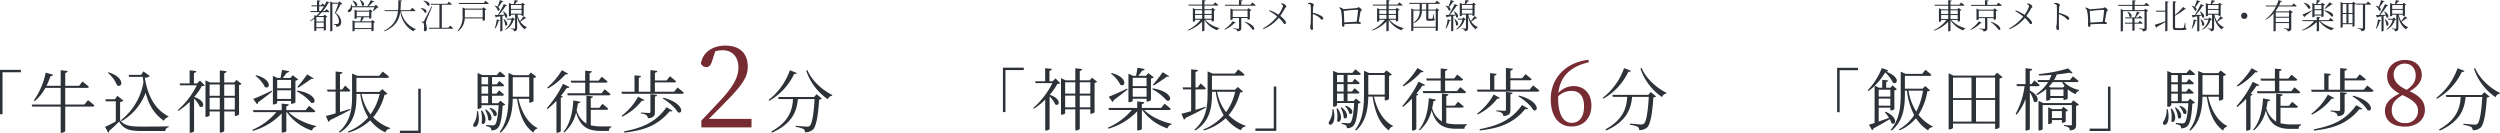
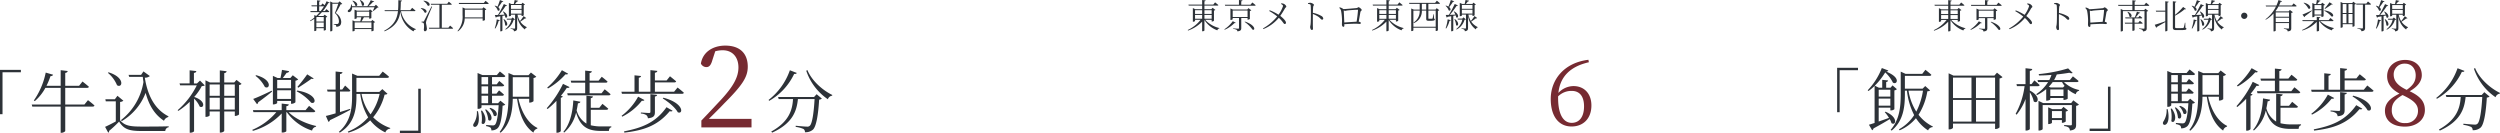
<svg xmlns="http://www.w3.org/2000/svg" width="879.232" height="46.792" viewBox="0 0 879.232 46.792">
  <g id="apeal01" transform="translate(-179.896 -987.992)">
    <g id="station-3" transform="translate(504.488 11)">
      <g id="text" transform="translate(-187.488 -1.924)">
        <path id="パス_34034" data-name="パス 34034" d="M-3.552-20.088A22.777,22.777,0,0,1-11.04-9.648l.216.312a21.389,21.389,0,0,0,8.784-9.48c.6.072.816-.072.912-.336Zm8.5,9.408H-7.7l.216.72h5.04C-2.664-6.408-3.624-2.112-10.1,1.464l.312.384C-2.4-1.488-1.128-5.976-.72-9.96H5.136c-.264,4.8-.84,8.688-1.68,9.384a1.222,1.222,0,0,1-.984.312c-.6,0-2.736-.192-3.96-.312l-.024.408a9.644,9.644,0,0,1,2.736.72A1.272,1.272,0,0,1,1.752,1.7,3.9,3.9,0,0,0,4.584.768c1.152-1.1,1.848-5.256,2.16-10.536a1.571,1.571,0,0,0,.96-.36L5.856-11.664ZM2.208-19.92A19.761,19.761,0,0,0,9.816-9.888,1.773,1.773,0,0,1,11.3-11.136l.072-.264c-3.456-1.68-7.248-5.04-8.76-8.76Z" transform="translate(730.752 1023)" fill="#2d3238" />
        <path id="パス_34033" data-name="パス 34033" d="M.08-.8a4.385,4.385,0,0,1-4.7-4.576c0-2.4,1.248-3.776,3.776-5.28,4.128,1.92,5.44,3.392,5.44,5.5A4.227,4.227,0,0,1,.08-.8ZM-3.952-17.92A3.767,3.767,0,0,1,.016-21.7c2.432,0,3.776,1.856,3.776,4.128,0,2.08-.9,3.52-3.168,5.088C-2.992-14.176-3.952-15.968-3.952-17.92ZM1.68-12c3.232-1.824,4.256-3.872,4.256-5.632,0-3.168-2.272-5.376-5.856-5.376-3.52,0-6.336,2.176-6.336,5.728,0,2.4,1.28,4.48,4.352,6.112C-5.264-9.5-7.024-7.776-7.024-5.12-7.024-1.536-4.208.448.016.448c4.032,0,7.008-2.368,7.008-5.824C7.024-8.384,5.392-10.24,1.68-12Z" transform="translate(708.688 1023)" fill="#762a31" />
        <path id="パス_34032" data-name="パス 34032" d="M-86.952-4.632h.888v-14.76h6.456v-.84h-7.344Zm18.72-7.9V-10.1h-4.1v-2.424Zm-4.1,5.616v-2.5h4.1v2.5Zm2.136,2.28a12.925,12.925,0,0,1,1.488,2.016c-1.272.456-2.52.888-3.624,1.272V-6.216h4.1v.96h.288a1.725,1.725,0,0,0,1.128-.432v-6.6a1.808,1.808,0,0,0,.888-.432l-1.536-1.344-.72.84H-69.7V-15.24c.456-.072.624-.264.672-.552l-2.064-.216v2.784H-72.24l-1.464-.72a25.022,25.022,0,0,0,3.672-4.68,12.261,12.261,0,0,1,2.688,3.576c1.32.984,3.144-1.656-2.328-3.84.456-.048.648-.168.72-.408l-2.28-.864A23.56,23.56,0,0,1-76.2-12.336l.264.264a16.516,16.516,0,0,0,2.16-1.8V-.84c-.84.264-1.536.5-1.992.624l1.128,1.944a.928.928,0,0,0,.48-.648c2.376-1.272,4.3-2.4,5.712-3.264a5.67,5.67,0,0,1,.6,1.392c1.488,1.08,2.64-1.992-2.088-4.008Zm13.44-7.56a24.092,24.092,0,0,1-2.352,7.368,19.379,19.379,0,0,1-2.736-7.368Zm.792-1.632-.936.936H-63.12V-17.4h8.688c.336,0,.552-.12.624-.384-.792-.744-2.088-1.752-2.088-1.752l-1.128,1.44h-5.832l-1.728-.792v7.872c0,4.608-.456,9.072-3.552,12.6l.36.264c4.2-3.432,4.656-8.544,4.656-12.888v-1.152h.72A24.671,24.671,0,0,0-59.856-3.6a15.148,15.148,0,0,1-5.352,4.992l.24.36A15.308,15.308,0,0,0-59.232-2.52a14.3,14.3,0,0,0,4.272,4.3A1.825,1.825,0,0,1-53.352.624l.072-.216A14.269,14.269,0,0,1-58.32-3.72a22.289,22.289,0,0,0,3.1-8.256c.528-.048.768-.1.96-.312Zm17.856,12.5V-8.928h6.72V-1.32ZM-46.2-8.928h6.5V-1.32h-6.5Zm6.5-7.872v7.2h-6.5v-7.2Zm8.3,0v7.2h-6.72v-7.2Zm.672-1.728-.912,1.032h-14.4l-1.7-.816V1.416h.264c.72,0,1.272-.408,1.272-.6V-.624h14.808v1.9h.24A1.879,1.879,0,0,0-29.832.7V-16.488a2.063,2.063,0,0,0,1.056-.48Zm11.544,4.752h2.856c.336,0,.528-.12.6-.384-.7-.7-1.848-1.656-1.848-1.656l-1.008,1.32h-.6v-4.656c.6-.1.792-.312.864-.672l-2.376-.264V-14.5H-23.88l.168.72h2.688a27.57,27.57,0,0,1-3.144,9.72l.336.312a19.281,19.281,0,0,0,3.144-5.52V1.824h.312c.552,0,1.2-.336,1.2-.576V-11.616a8.994,8.994,0,0,1,1.368,3.192c1.392,1.152,2.784-1.656-1.368-3.816ZM-11.4-2.568V-5.016h3.5v2.448Zm4.848-2.3a1.523,1.523,0,0,0,.816-.36L-7.344-6.5l-.744.792H-11.3L-12.72-6.36v5.9h.192c.552,0,1.128-.312,1.128-.432v-.96h3.5v.96H-7.7c.48,0,1.152-.36,1.152-.528Zm1.92-2.976H-14.52l-1.608-.768V1.824h.216c.624,0,1.248-.36,1.248-.528V-7.128H-4.392v6.72c0,.288-.1.408-.48.408C-5.3,0-7.1-.12-7.1-.12V.264A3.239,3.239,0,0,1-5.5.792a1.462,1.462,0,0,1,.408,1.032C-3.144,1.608-2.9.888-2.9-.264v-6.6A1.8,1.8,0,0,0-1.9-7.3L-3.888-8.808Zm-7.344-2.472v-2.3h4.632v2.3Zm4.128-4.9a8.688,8.688,0,0,0,.888,1.344l-.552.552h-4.344l-.648-.288a12.426,12.426,0,0,0,1.368-1.608Zm5.184,0c.336,0,.576-.12.624-.384-.768-.7-1.992-1.632-1.992-1.632l-1.056,1.3h-5.568A13.583,13.583,0,0,0-9.7-17.9c1.656-.168,3.192-.384,4.416-.6.528.216.96.24,1.176.048L-5.712-20.04a51.6,51.6,0,0,1-10.344,2.016l.1.48c1.44,0,2.928-.072,4.392-.192a13.082,13.082,0,0,1-.768,1.8h-4.152l.192.72h3.528A13.835,13.835,0,0,1-16.9-10.992l.216.36a15.86,15.86,0,0,0,3.264-2.112v4.056h.216c.576,0,1.224-.312,1.224-.432v-.5h4.632v.672h.24c.48,0,1.248-.312,1.248-.48v-3.1l.168-.048a9.823,9.823,0,0,0,2.664,1.632,1.542,1.542,0,0,1,1.176-1.224v-.264a10.977,10.977,0,0,1-5.328-2.784ZM9.192-13.608H8.3V1.152H1.848v.84H9.192ZM28.92-5.688a7.1,7.1,0,0,1-1.08,4.272C26.664.408,30.744,1.128,29.3-5.688Zm1.44-.144a11.286,11.286,0,0,1,.216,4.344c.984,1.2,2.448-1.368.144-4.44Zm1.464-.36a8.782,8.782,0,0,1,1.1,3.552c1.056,1.056,2.28-1.344-.792-3.7Zm1.536-.48a5.238,5.238,0,0,1,1.488,2.52c1.128.888,2.16-1.536-1.2-2.712Zm-2.808-4.464H32.88V-8.5H30.552Zm2.328-6.552v2.544H30.552v-2.544Zm0,5.832H30.552v-2.592H32.88ZM37.2-9.384l-.84.888H34.248v-2.64h3.6a.545.545,0,0,0,.6-.384c-.648-.648-1.728-1.488-1.728-1.488l-.912,1.152h-1.56v-2.592H37.92c.312,0,.552-.12.6-.384-.624-.624-1.728-1.488-1.728-1.488L35.9-15.144H34.248v-2.544H38.3c.336,0,.552-.12.624-.384-.744-.7-1.92-1.584-1.92-1.584l-1.056,1.248H30.864l-1.7-.72v12.6h.216a1.3,1.3,0,0,0,1.176-.5V-7.8h6.024c-.24,4.128-.72,6.36-1.32,6.888a1.116,1.116,0,0,1-.792.216c-.432,0-1.56-.1-2.28-.144v.408a3.928,3.928,0,0,1,1.512.5,1.318,1.318,0,0,1,.312.984,3.1,3.1,0,0,0,2.136-.7c.96-.816,1.584-3.264,1.824-7.992a1.49,1.49,0,0,0,.936-.36Zm4.344-1.776v-6.5h5.784v6.888H41.544Zm5.784,1.1v1.344h.216a2.126,2.126,0,0,0,1.3-.5v-8.16a1.569,1.569,0,0,0,.984-.456l-1.9-1.464-.84.936H41.832l-1.8-.768v7.992c0,4.584-.336,9.168-3.12,12.768l.36.24c3.576-3.216,4.176-7.848,4.272-11.928h1.512c.816,5.448,2.424,9.528,5.76,11.9A1.809,1.809,0,0,1,50.16.456l.048-.264c-3.456-1.68-5.664-5.784-6.672-10.248ZM62.112-15.72h4.9V-12H60.7l.192.72H75.312c.336,0,.552-.12.624-.384-.792-.744-2.064-1.728-2.064-1.728L72.768-12h-4.2v-3.72h5.688c.336,0,.552-.12.624-.384-.792-.744-2.04-1.7-2.04-1.7l-1.1,1.368H68.568V-19.1c.528-.1.744-.312.792-.624l-2.352-.24v3.528H61.92Zm-3.288-4.392a25.373,25.373,0,0,1-5.16,6.12l.264.312A24.3,24.3,0,0,0,60.1-18.672c.528.12.768.024.912-.216Zm.384,4.8A36.976,36.976,0,0,1,53.5-6.744l.288.288a29.181,29.181,0,0,0,3.12-2.88V1.872h.288A1.667,1.667,0,0,0,58.44,1.32V-10.44a.9.9,0,0,0,.72-.432l-.672-.264a27.42,27.42,0,0,0,2.064-2.784c.576.1.816,0,.96-.264Zm9.768,9.12h5.5c.336,0,.576-.12.648-.384-.792-.7-2.04-1.7-2.04-1.7l-1.1,1.392h-3v-3.384c.528-.072.72-.312.768-.624l-2.3-.24v9.792A7.774,7.774,0,0,1,64.008-6c.192-.84.336-1.68.456-2.472.528-.024.792-.216.864-.552l-2.5-.456c-.168,3.768-1.08,8.28-3.48,11.04l.264.264a13.235,13.235,0,0,0,4.2-7.056c1.536,5.136,4.2,6.48,8.832,6.48H75.36c.024-.648.288-1.176.84-1.272V-.36c-.936.024-2.592.024-3.384.024a15.321,15.321,0,0,1-3.84-.408ZM85.632-10.8a20.973,20.973,0,0,1-5.808,6.72l.216.312a20.268,20.268,0,0,0,6.912-5.616c.552.1.768-.024.888-.24Zm.96,5.928a3.841,3.841,0,0,1,1.944.576,1.565,1.565,0,0,1,.528,1.1c2.184-.216,2.472-.984,2.472-2.232v-5.424c.5-.1.72-.24.792-.576l-2.376-.264V-5.52c0,.336-.12.456-.5.456-.48,0-2.856-.168-2.856-.168Zm-5.808,6.72C87.456,1.056,92.4-.48,96.744-5.688c.6.12.864.072,1.008-.168L95.616-7.1c-3.888,5.52-8.736,7.272-14.928,8.5ZM94.3-10.176c1.872,1.128,4.392,3.168,5.28,4.848,1.944.912,2.376-3.168-5.064-5.112Zm3.984-2.352H91.536v-3.288h6.816c.336,0,.6-.12.648-.384-.84-.72-2.16-1.776-2.16-1.776l-1.176,1.464H91.536v-2.712c.576-.072.816-.312.864-.648l-2.448-.264v7.608h-4.08v-4.92c.528-.1.744-.312.792-.624l-2.3-.24v5.784H79.752l.192.72h21.12c.36,0,.576-.12.648-.384-.84-.768-2.208-1.824-2.208-1.824Z" transform="translate(595.952 1023)" fill="#2d3238" />
      </g>
      <path id="パス_34121" data-name="パス 34121" d="M-80.688-4.824h2.5v1.356h-2.5Zm2.5-1.668v1.32h-2.5v-1.32Zm3.348,0v1.32h-2.544v-1.32Zm-2.544,3.024V-4.824h2.544v1.356Zm2.544.36V-2.5h.12a1.082,1.082,0,0,0,.684-.264V-6.348a.9.9,0,0,0,.5-.228l-.972-.756-.456.492h-2.424V-8.1h4.572c.168,0,.3-.06.336-.192-.456-.384-1.164-.948-1.164-.948l-.636.792h-3.108v-1.14c.288-.048.384-.168.42-.336l-1.224-.144v1.62h-4.824l.1.348h4.728v1.26h-2.424l-.852-.4v4.812h.12c.312,0,.66-.18.66-.252v-.432h1.956A12.149,12.149,0,0,1-83.256.48l.108.2a12.33,12.33,0,0,0,4.956-3.156V.936h.156c.312,0,.648-.192.648-.3V-3.048A8.952,8.952,0,0,0-72.852.6a.916.916,0,0,1,.708-.672L-72.12-.2a9.984,9.984,0,0,1-5.016-2.9Zm7.428.48A11.277,11.277,0,0,1-70.38.228l.132.168a10.908,10.908,0,0,0,3.42-2.352c.264.06.36.024.456-.1Zm-.036-1.464v-2.28h5.232v2.28Zm5.232.348v.588h.12c.276,0,.672-.18.684-.264V-6.2a1.083,1.083,0,0,0,.528-.24L-61.9-7.212l-.432.5H-67.38l-.864-.384v4.044h.12c.324,0,.672-.192.672-.264v-.432h2.22V-.216c0,.168-.06.24-.312.24-.288,0-1.728-.108-1.728-.108V.108a2.9,2.9,0,0,1,1.188.3A.7.7,0,0,1-65.8.96c1.188-.108,1.368-.528,1.368-1.152V-3.744Zm-1.032,1.38a11.6,11.6,0,0,1,2.76,2.7c.984.48,1.272-1.476-2.64-2.82ZM-61.188-8.4H-64.44V-9.612c.288-.036.408-.156.432-.324l-1.236-.132V-8.4H-70.2l.108.348H-59.7c.168,0,.3-.06.336-.192-.456-.4-1.176-.948-1.176-.948Zm10.74-.276c.432.252.7.42.7.744A10.441,10.441,0,0,1-51.336-4.9a16.826,16.826,0,0,0-3.1-1.572l-.168.276a20.759,20.759,0,0,1,2.808,1.908,17.162,17.162,0,0,1-4.992,4.2l.156.24a13.684,13.684,0,0,0,5.4-3.96c1.56,1.392,1.632,2.184,2.112,2.184.276,0,.408-.216.408-.492-.012-.624-1.128-1.692-2.016-2.364.744-1.008,1.416-2.22,1.656-2.616.2-.372.48-.408.48-.636,0-.312-.42-.756-.84-.972a2.371,2.371,0,0,0-.936-.192Zm9.492-.024c.636.072.9.144.936.528.072.6.072,1.908.072,2.868,0,.912,0,2.88-.1,3.768-.048.456-.156.672-.156.936,0,.408.2,1.068.6,1.068.264,0,.384-.144.384-.456,0-.2-.024-.564-.036-1.092-.012-1.272,0-3.24.012-4.068a9.409,9.409,0,0,1,2,1.032c.72.552.852.96,1.248.96a.384.384,0,0,0,.384-.408,1.188,1.188,0,0,0-.672-.9,10.313,10.313,0,0,0-2.964-1.1c.012-.66.036-1.536.1-2.112.048-.4.264-.444.264-.684,0-.276-.816-.732-1.32-.732a3.661,3.661,0,0,0-.768.144ZM-28.2-2.16c-.048-1.332-.156-3.516-.192-4.248a1.238,1.238,0,0,0,.48.156c.216,0,.552-.12.948-.156.66-.072,2.676-.228,3.444-.228.108,0,.144.036.144.132a39.148,39.148,0,0,1-.5,4.068C-25-2.388-26.916-2.244-28.2-2.16Zm-.312-4.7a2.9,2.9,0,0,0-1.3-.624l-.168.2a1.868,1.868,0,0,1,.648,1.008,19.959,19.959,0,0,1,.336,3.324c0,.516-.036,1.26-.036,1.5,0,.492.264.816.492.816.252,0,.36-.144.36-.444,0-.18,0-.324-.012-.48,1.44-.084,3.06-.168,4-.168.552,0,1.188.072,1.452.072A.31.31,0,0,0-22.392-2c0-.228-.3-.4-.732-.432.24-1.308.5-2.928.612-3.456.072-.324.444-.408.444-.684s-.828-.96-1.128-.96c-.228,0-.276.264-.7.3C-24.36-7.176-27.324-6.912-28.512-6.864Zm18.4,5.076c.168,0,.288-.06.324-.192-.4-.36-1-.816-1-.816l-.54.648h-1.32v-1.5h2.4c.168,0,.276-.06.312-.192-.36-.324-.912-.744-.912-.744L-11.34-4h-.936a14.4,14.4,0,0,0,1.152-1.44c.264.012.408-.072.456-.2l-1.152-.372A18.663,18.663,0,0,1-12.576-4h-3.372l.1.348h2.424v1.5H-16.1l.1.36h2.58V.72h.12a.8.8,0,0,0,.66-.24V-1.788Zm-5.052-4.1a3.544,3.544,0,0,1,.732,1.632c.708.6,1.44-.852-.588-1.716ZM-9.216-8.4h-3.4V-9.564c.288-.036.408-.156.432-.324l-1.236-.132V-8.4h-5.028l.1.348h4.932v1.5h-3.24l-.864-.408V.948h.132c.336,0,.648-.2.648-.3V-6.2h7.584V-.3c0,.18-.06.276-.288.276-.288,0-1.608-.108-1.608-.108V.06a2.656,2.656,0,0,1,1.1.312.774.774,0,0,1,.276.564c1.164-.12,1.3-.516,1.3-1.14V-6.06a.987.987,0,0,0,.528-.228l-1.008-.768-.42.5h-3.336v-1.5h4.836c.168,0,.276-.06.3-.192-.42-.384-1.116-.912-1.116-.912Zm7.368,2.028H-5.184l.108.36h3.228v3.384c-1.572.552-3.06,1.068-3.7,1.212l.5,1.068a.39.39,0,0,0,.24-.3c1.236-.7,2.22-1.272,2.952-1.7V.9h.156c.276,0,.612-.18.612-.288V-9.2c.312-.048.4-.168.432-.324l-1.2-.144ZM5.2-2.112H5.04a11.022,11.022,0,0,1-.408,1.7A.259.259,0,0,1,4.4-.252c-.18.012-.564.024-1.092.024H2.2c-.5,0-.6-.108-.6-.408V-4.608A17.374,17.374,0,0,0,4.98-6.876a.376.376,0,0,0,.468-.072l-1.02-.72A21.547,21.547,0,0,1,1.6-4.884V-9.2c.288-.048.408-.18.432-.324L.816-9.672V-.48c0,.72.276.948,1.248.948H3.288c1.86,0,2.3-.084,2.3-.48,0-.144-.084-.24-.36-.336Zm4.08-7.956c-.252.78-.576,1.68-.852,2.328a3.465,3.465,0,0,0-.888-.372l-.12.1A3.636,3.636,0,0,1,8.508-6.432c.576.408,1.044-.432.18-1.14a15.812,15.812,0,0,0,1.32-1.848c.252.012.4-.072.456-.2ZM7.632-.048A8.634,8.634,0,0,0,8.808-2.736.39.39,0,0,0,9.228-3l-1.08-.264A13.454,13.454,0,0,1,7.44-.144ZM10.308-6a6.775,6.775,0,0,1,.576,1.068c-.7.036-1.368.06-1.956.084A31.825,31.825,0,0,0,11.28-7.992a.454.454,0,0,0,.48-.168l-1.116-.516a42.869,42.869,0,0,1-2.052,3.84c-.468.012-.852.024-1.116.024l.336.912a.447.447,0,0,0,.312-.252c.456-.072.888-.144,1.272-.216V.924H9.5a.76.76,0,0,0,.636-.24V-4.5c.312-.06.588-.12.84-.168a2.9,2.9,0,0,1,.156.66c.684.612,1.416-.876-.672-2.064Zm.216,2.688a5.49,5.49,0,0,1,.588,2.1c.648.648,1.428-.8-.432-2.16ZM13.74-3.96l-.456.444H11.64l.108.348H13.32A5.706,5.706,0,0,1,11.172.144l.108.18a5.587,5.587,0,0,0,2.808-3.432c.264-.012.372-.036.468-.144Zm-.588-1.32V-6.636h3.732V-5.28Zm3.732-3.06v1.356H13.152V-8.34Zm.7,3.912a13.154,13.154,0,0,1-1.272,1.752,6.974,6.974,0,0,1-.864-2.256h1.44v.456H17A.79.79,0,0,0,17.64-4.7V-8.28a.727.727,0,0,0,.444-.192l-.852-.672-.384.468H14.556c.228-.288.5-.624.7-.876.24,0,.384-.1.432-.264l-1.248-.252c-.084.408-.2.984-.3,1.392h-.852l-.876-.384v4.68h.108c.384,0,.636-.156.636-.228v-.324h1.44V-.264c0,.168-.048.228-.24.228-.228,0-1.332-.084-1.332-.084V.06a1.922,1.922,0,0,1,.948.3.778.778,0,0,1,.216.564C15.192.8,15.324.372,15.324-.24v-4.4A6.818,6.818,0,0,0,18.06.276.9.9,0,0,1,18.7-.408l.024-.144a5.7,5.7,0,0,1-2.292-1.932,12.9,12.9,0,0,0,1.656-1.152.349.349,0,0,0,.444-.1Zm9.444-.132a1.1,1.1,0,0,0-1.1-1.1,1.1,1.1,0,0,0-1.1,1.1,1.1,1.1,0,0,0,1.1,1.1A1.1,1.1,0,0,0,27.024-4.56Zm14.64-1.188v1.512H37V-5.748ZM37-2.352V-3.876h4.668v1.524Zm5.7-5.832H38.148a13.946,13.946,0,0,0,.588-1.32c.324.024.432-.048.48-.192L37.968-10.1a13.5,13.5,0,0,1-.72,1.92h-3.78l.108.348h3.5a12.405,12.405,0,0,1-3.7,4.512l.12.144a10.684,10.684,0,0,0,2.724-2.2v6.3h.132c.372,0,.636-.2.636-.276v-2.64h4.668V-.324c0,.18-.048.264-.276.264-.252,0-1.512-.1-1.512-.1V.036A2.373,2.373,0,0,1,40.92.348.849.849,0,0,1,41.2.924c1.14-.108,1.26-.5,1.26-1.14V-5.568a1.074,1.074,0,0,0,.576-.264l-1.068-.792-.432.516H37.14l-.228-.1a12.161,12.161,0,0,0,1.056-1.632h6.084c.168,0,.264-.06.3-.192-.408-.384-1.068-.888-1.068-.888ZM54.324-6.972c.756-.492,1.788-1.164,2.328-1.584.192.06.324.048.4-.048l-1.14-.72a27.711,27.711,0,0,1-1.716,2.2Zm-.276.636a8.281,8.281,0,0,1,2.544,1.992c1,.372,1.152-1.56-2.436-2.136Zm-.984-2v1.464H50.628V-8.34ZM50.628-5V-6.528h2.436V-5Zm0,.348h2.436v.5h.12a1.058,1.058,0,0,0,.648-.264V-8.208a.987.987,0,0,0,.492-.228l-.96-.732-.42.48H51.612c.216-.288.492-.648.672-.912.252-.012.4-.108.444-.288l-1.26-.228c-.06.408-.168,1.008-.264,1.428h-.516l-.816-.372v5.016H50c.312,0,.624-.18.624-.252ZM46.8-9.072a5.646,5.646,0,0,1,1.656,1.956c.9.54,1.4-1.284-1.524-2.064Zm2.856,2.616C48.324-5.808,46.98-5.208,46.4-5l.672.924a.444.444,0,0,0,.2-.336c1.08-.78,1.908-1.44,2.448-1.884Zm7.356,3.78c.168,0,.288-.06.312-.192-.408-.4-1.092-.912-1.092-.912l-.612.744H52.236V-3.72c.3-.048.408-.156.432-.324L51.42-4.188v1.152H46.356l.1.36h4.02A11.242,11.242,0,0,1,46.248.432l.108.18a11.192,11.192,0,0,0,5.064-3.06V.912h.156c.312,0,.66-.156.66-.264V-2.676h.084A8.689,8.689,0,0,0,56.76.564a.884.884,0,0,1,.7-.684l.012-.132a10.229,10.229,0,0,1-4.824-2.424Zm5.568.72V-5.2H64v3.24ZM60.552-5.2h1.32v3.24h-1.32Zm1.32-3.48v3.132h-1.32V-8.676Zm2.124,0v3.132H62.58V-8.676Zm-.12-.36H60.612l-.8-.4V-.36h.144c.336,0,.6-.18.6-.276V-1.6H64v.888H64.1a.944.944,0,0,0,.624-.276V-8.532a.938.938,0,0,0,.516-.24l-.936-.744Zm4.98.192H65.268l.084.36h2.3V-.372c0,.192-.072.264-.312.264-.264,0-1.62-.1-1.62-.1v.18A2.472,2.472,0,0,1,66.852.3a.78.78,0,0,1,.276.576c1.152-.108,1.3-.576,1.3-1.212V-8.484H70.2a.287.287,0,0,0,.312-.192,12.921,12.921,0,0,0-1.08-.912Zm5.22-1.224c-.252.78-.576,1.68-.852,2.328a3.465,3.465,0,0,0-.888-.372l-.12.1a3.636,3.636,0,0,1,1.092,1.584c.576.408,1.044-.432.18-1.14a15.812,15.812,0,0,0,1.32-1.848c.252.012.4-.072.456-.2ZM72.432-.048a8.634,8.634,0,0,0,1.176-2.688A.39.39,0,0,0,74.028-3l-1.08-.264a13.454,13.454,0,0,1-.708,3.12ZM75.108-6a6.776,6.776,0,0,1,.576,1.068c-.7.036-1.368.06-1.956.084A31.825,31.825,0,0,0,76.08-7.992a.454.454,0,0,0,.48-.168l-1.116-.516a42.869,42.869,0,0,1-2.052,3.84c-.468.012-.852.024-1.116.024l.336.912a.447.447,0,0,0,.312-.252c.456-.072.888-.144,1.272-.216V.924H74.3a.76.76,0,0,0,.636-.24V-4.5c.312-.06.588-.12.84-.168a2.9,2.9,0,0,1,.156.66c.684.612,1.416-.876-.672-2.064Zm.216,2.688a5.49,5.49,0,0,1,.588,2.1c.648.648,1.428-.8-.432-2.16ZM78.54-3.96l-.456.444H76.44l.108.348H78.12A5.706,5.706,0,0,1,75.972.144l.108.18a5.587,5.587,0,0,0,2.808-3.432c.264-.012.372-.036.468-.144Zm-.588-1.32V-6.636h3.732V-5.28Zm3.732-3.06v1.356H77.952V-8.34Zm.7,3.912a13.154,13.154,0,0,1-1.272,1.752,6.974,6.974,0,0,1-.864-2.256h1.44v.456h.12A.79.79,0,0,0,82.44-4.7V-8.28a.727.727,0,0,0,.444-.192l-.852-.672-.384.468H79.356c.228-.288.5-.624.7-.876.24,0,.384-.1.432-.264l-1.248-.252c-.084.408-.2.984-.3,1.392h-.852l-.876-.384v4.68h.108c.384,0,.636-.156.636-.228v-.324h1.44V-.264c0,.168-.048.228-.24.228-.228,0-1.332-.084-1.332-.084V.06a1.922,1.922,0,0,1,.948.3.778.778,0,0,1,.216.564C79.992.8,80.124.372,80.124-.24v-4.4A6.818,6.818,0,0,0,82.86.276.9.9,0,0,1,83.5-.408l.024-.144a5.7,5.7,0,0,1-2.292-1.932,12.9,12.9,0,0,0,1.656-1.152.349.349,0,0,0,.444-.1Z" transform="translate(438.768 987.108)" fill="#2d3238" />
    </g>
    <g id="station-2" transform="translate(233.672 11)">
      <g id="text-2" data-name="text" transform="translate(-193.056 -1.972)">
-         <path id="パス_34030" data-name="パス 34030" d="M-3.552-20.088A22.777,22.777,0,0,1-11.04-9.648l.216.312a21.389,21.389,0,0,0,8.784-9.48c.6.072.816-.072.912-.336Zm8.5,9.408H-7.7l.216.72h5.04C-2.664-6.408-3.624-2.112-10.1,1.464l.312.384C-2.4-1.488-1.128-5.976-.72-9.96H5.136c-.264,4.8-.84,8.688-1.68,9.384a1.222,1.222,0,0,1-.984.312c-.6,0-2.736-.192-3.96-.312l-.024.408a9.644,9.644,0,0,1,2.736.72A1.272,1.272,0,0,1,1.752,1.7,3.9,3.9,0,0,0,4.584.768c1.152-1.1,1.848-5.256,2.16-10.536a1.571,1.571,0,0,0,.96-.36L5.856-11.664ZM2.208-19.92A19.761,19.761,0,0,0,9.816-9.888,1.773,1.773,0,0,1,11.3-11.136l.072-.264c-3.456-1.68-7.248-5.04-8.76-8.76Z" transform="translate(714.008 1023)" fill="#2d3238" />
        <path id="パス_34029" data-name="パス 34029" d="M-4.528-10.144a6.623,6.623,0,0,1,4.8-1.92c2.592,0,4.32,1.7,4.32,5.44,0,3.808-1.76,5.792-4.32,5.792-3.008,0-4.8-3.04-4.8-8.768ZM6.128-23.008C-2.384-21.984-7.12-16.064-7.12-9.216-7.12-3.168-4.336.448.208.448c4.032,0,6.976-2.72,6.976-7.392,0-4.192-2.56-6.816-6.3-6.816a7.316,7.316,0,0,0-5.312,2.4c.576-5.536,3.968-9.248,10.72-10.784Z" transform="translate(691.784 1023)" fill="#762a31" />
-         <path id="パス_34028" data-name="パス 34028" d="M-86.952-4.632h.888v-14.76h6.456v-.84h-7.344Zm18.5-11.832L-69.5-15.456h-1.08v-3.7c.576-.072.84-.312.84-.648l-2.352-.264v4.608h-3.552l.216.672h5.856A27.883,27.883,0,0,1-76.32-6.048l.264.24A24.461,24.461,0,0,0-72.072-9V1.872h.264c.72,0,1.272-.408,1.272-.552V-10.1a8.184,8.184,0,0,1,1.968,2.76c1.44.936,2.472-1.9-1.92-3.36a19.345,19.345,0,0,0,2.664-3.816,2.06,2.06,0,0,0,1.056-.24Zm8.52,10.176v-4.128h3.72v4.128Zm-5.136,0v-4.128h3.576v4.128Zm3.576-8.808v3.984h-3.576V-15.1Zm5.28,0v3.984h-3.72V-15.1Zm.6-1.608-.816.912h-3.5V-19.08c.6-.1.768-.336.84-.672l-2.4-.288v4.248h-3.456l-1.584-.768V-3.7h.24c.624,0,1.224-.36,1.224-.528V-5.592h3.576V1.824h.312c.576,0,1.248-.384,1.248-.624V-5.592h3.72v1.56h.216c.48,0,1.248-.384,1.272-.552V-14.9a1.335,1.335,0,0,0,.888-.408Zm21.7,2.76c1.512-.984,3.576-2.328,4.656-3.168.384.12.648.1.792-.1l-2.28-1.44a55.423,55.423,0,0,1-3.432,4.392Zm-.552,1.272a16.562,16.562,0,0,1,5.088,3.984c1.992.744,2.3-3.12-4.872-4.272Zm-1.968-4.008v2.928H-41.3V-16.68ZM-41.3-10.008v-3.048h4.872v3.048Zm0,.7h4.872V-8.3h.24a2.116,2.116,0,0,0,1.3-.528v-7.584a1.973,1.973,0,0,0,.984-.456l-1.92-1.464-.84.96h-2.664c.432-.576.984-1.3,1.344-1.824.5-.024.792-.216.888-.576l-2.52-.456c-.12.816-.336,2.016-.528,2.856h-1.032l-1.632-.744V-8.088h.264c.624,0,1.248-.36,1.248-.5Zm-7.656-8.832a11.293,11.293,0,0,1,3.312,3.912c1.8,1.08,2.808-2.568-3.048-4.128Zm5.712,5.232c-2.664,1.3-5.352,2.5-6.5,2.9l1.344,1.848A.888.888,0,0,0-48-8.832c2.16-1.56,3.816-2.88,4.9-3.768Zm14.712,7.56c.336,0,.576-.12.624-.384C-28.728-6.528-30.1-7.56-30.1-7.56L-31.32-6.072h-6.768V-7.44c.6-.1.816-.312.864-.648l-2.5-.288v2.3H-49.848l.192.72h8.04A22.485,22.485,0,0,1-50.064.864l.216.36A22.385,22.385,0,0,0-39.72-4.9v6.72h.312c.624,0,1.32-.312,1.32-.528V-5.352h.168a17.377,17.377,0,0,0,8.88,6.48A1.767,1.767,0,0,1-27.648-.24l.024-.264c-3.456-.744-7.392-2.544-9.648-4.848ZM-15.7-6.5c-1.2.384-2.4.768-3.528,1.1v-7.2h3.048a.554.554,0,0,0,.6-.36c-.672-.72-1.848-1.752-1.848-1.752L-18.432-13.3h-.792v-5.448c.6-.1.816-.312.888-.648l-2.424-.264v6.36h-3.024l.192.7h2.832v7.656c-1.488.432-2.712.768-3.432.912l.912,2.088a.8.8,0,0,0,.528-.6c3.12-1.464,5.472-2.736,7.152-3.624ZM-5.28-11.76A19.459,19.459,0,0,1-8.472-4.584,16.974,16.974,0,0,1-11.64-11.76Zm.96-1.7-1.056.984H-13.44v-4.944H-2.616c.36,0,.576-.12.648-.384C-2.808-18.6-4.2-19.632-4.2-19.632l-1.224,1.488h-7.7l-1.848-.792v7.968c0,4.8-.7,9.144-4.656,12.552l.336.264c5.232-3.24,5.856-8.256,5.856-12.84v-.768H-12.1A21.177,21.177,0,0,0-9.312-3.528a18.361,18.361,0,0,1-7.176,5.016l.216.36a19.021,19.021,0,0,0,7.68-4.32A14.89,14.89,0,0,0-3.264,1.776,1.934,1.934,0,0,1-1.584.456l.048-.24A15.613,15.613,0,0,1-7.56-3.552,20.05,20.05,0,0,0-3.528-11.52c.552-.024.816-.1,1.008-.312Zm13.512-.144H8.3V1.152H1.848v.84H9.192ZM28.92-5.688a7.1,7.1,0,0,1-1.08,4.272C26.664.408,30.744,1.128,29.3-5.688Zm1.44-.144a11.286,11.286,0,0,1,.216,4.344c.984,1.2,2.448-1.368.144-4.44Zm1.464-.36a8.782,8.782,0,0,1,1.1,3.552c1.056,1.056,2.28-1.344-.792-3.7Zm1.536-.48a5.238,5.238,0,0,1,1.488,2.52c1.128.888,2.16-1.536-1.2-2.712Zm-2.808-4.464H32.88V-8.5H30.552Zm2.328-6.552v2.544H30.552v-2.544Zm0,5.832H30.552v-2.592H32.88ZM37.2-9.384l-.84.888H34.248v-2.64h3.6a.545.545,0,0,0,.6-.384c-.648-.648-1.728-1.488-1.728-1.488l-.912,1.152h-1.56v-2.592H37.92c.312,0,.552-.12.6-.384-.624-.624-1.728-1.488-1.728-1.488L35.9-15.144H34.248v-2.544H38.3c.336,0,.552-.12.624-.384-.744-.7-1.92-1.584-1.92-1.584l-1.056,1.248H30.864l-1.7-.72v12.6h.216a1.3,1.3,0,0,0,1.176-.5V-7.8h6.024c-.24,4.128-.72,6.36-1.32,6.888a1.116,1.116,0,0,1-.792.216c-.432,0-1.56-.1-2.28-.144v.408a3.928,3.928,0,0,1,1.512.5,1.318,1.318,0,0,1,.312.984,3.1,3.1,0,0,0,2.136-.7c.96-.816,1.584-3.264,1.824-7.992a1.49,1.49,0,0,0,.936-.36Zm4.344-1.776v-6.5h5.784v6.888H41.544Zm5.784,1.1v1.344h.216a2.126,2.126,0,0,0,1.3-.5v-8.16a1.569,1.569,0,0,0,.984-.456l-1.9-1.464-.84.936H41.832l-1.8-.768v7.992c0,4.584-.336,9.168-3.12,12.768l.36.24c3.576-3.216,4.176-7.848,4.272-11.928h1.512c.816,5.448,2.424,9.528,5.76,11.9A1.809,1.809,0,0,1,50.16.456l.048-.264c-3.456-1.68-5.664-5.784-6.672-10.248ZM62.112-15.72h4.9V-12H60.7l.192.72H75.312c.336,0,.552-.12.624-.384-.792-.744-2.064-1.728-2.064-1.728L72.768-12h-4.2v-3.72h5.688c.336,0,.552-.12.624-.384-.792-.744-2.04-1.7-2.04-1.7l-1.1,1.368H68.568V-19.1c.528-.1.744-.312.792-.624l-2.352-.24v3.528H61.92Zm-3.288-4.392a25.373,25.373,0,0,1-5.16,6.12l.264.312A24.3,24.3,0,0,0,60.1-18.672c.528.12.768.024.912-.216Zm.384,4.8A36.976,36.976,0,0,1,53.5-6.744l.288.288a29.181,29.181,0,0,0,3.12-2.88V1.872h.288A1.667,1.667,0,0,0,58.44,1.32V-10.44a.9.9,0,0,0,.72-.432l-.672-.264a27.42,27.42,0,0,0,2.064-2.784c.576.1.816,0,.96-.264Zm9.768,9.12h5.5c.336,0,.576-.12.648-.384-.792-.7-2.04-1.7-2.04-1.7l-1.1,1.392h-3v-3.384c.528-.072.72-.312.768-.624l-2.3-.24v9.792A7.774,7.774,0,0,1,64.008-6c.192-.84.336-1.68.456-2.472.528-.024.792-.216.864-.552l-2.5-.456c-.168,3.768-1.08,8.28-3.48,11.04l.264.264a13.235,13.235,0,0,0,4.2-7.056c1.536,5.136,4.2,6.48,8.832,6.48H75.36c.024-.648.288-1.176.84-1.272V-.36c-.936.024-2.592.024-3.384.024a15.321,15.321,0,0,1-3.84-.408ZM85.632-10.8a20.973,20.973,0,0,1-5.808,6.72l.216.312a20.268,20.268,0,0,0,6.912-5.616c.552.1.768-.024.888-.24Zm.96,5.928a3.841,3.841,0,0,1,1.944.576,1.565,1.565,0,0,1,.528,1.1c2.184-.216,2.472-.984,2.472-2.232v-5.424c.5-.1.72-.24.792-.576l-2.376-.264V-5.52c0,.336-.12.456-.5.456-.48,0-2.856-.168-2.856-.168Zm-5.808,6.72C87.456,1.056,92.4-.48,96.744-5.688c.6.12.864.072,1.008-.168L95.616-7.1c-3.888,5.52-8.736,7.272-14.928,8.5ZM94.3-10.176c1.872,1.128,4.392,3.168,5.28,4.848,1.944.912,2.376-3.168-5.064-5.112Zm3.984-2.352H91.536v-3.288h6.816c.336,0,.6-.12.648-.384-.84-.72-2.16-1.776-2.16-1.776l-1.176,1.464H91.536v-2.712c.576-.072.816-.312.864-.648l-2.448-.264v7.608h-4.08v-4.92c.528-.1.744-.312.792-.624l-2.3-.24v5.784H79.752l.192.72h21.12c.36,0,.576-.12.648-.384-.84-.768-2.208-1.824-2.208-1.824Z" transform="translate(578.952 1023)" fill="#2d3238" />
      </g>
      <path id="パス_34120" data-name="パス 34120" d="M-48.288-4.824h2.5v1.356h-2.5Zm2.5-1.668v1.32h-2.5v-1.32Zm3.348,0v1.32h-2.544v-1.32Zm-2.544,3.024V-4.824h2.544v1.356Zm2.544.36V-2.5h.12a1.082,1.082,0,0,0,.684-.264V-6.348a.9.9,0,0,0,.5-.228l-.972-.756-.456.492h-2.424V-8.1h4.572c.168,0,.3-.06.336-.192-.456-.384-1.164-.948-1.164-.948l-.636.792h-3.108v-1.14c.288-.048.384-.168.42-.336l-1.224-.144v1.62h-4.824l.1.348h4.728v1.26h-2.424l-.852-.4v4.812h.12c.312,0,.66-.18.66-.252v-.432h1.956A12.15,12.15,0,0,1-50.856.48l.108.2a12.33,12.33,0,0,0,4.956-3.156V.936h.156c.312,0,.648-.192.648-.3V-3.048A8.952,8.952,0,0,0-40.452.6a.916.916,0,0,1,.708-.672L-39.72-.2a9.984,9.984,0,0,1-5.016-2.9Zm7.428.48A11.277,11.277,0,0,1-37.98.228l.132.168a10.908,10.908,0,0,0,3.42-2.352c.264.06.36.024.456-.1Zm-.036-1.464v-2.28h5.232v2.28Zm5.232.348v.588h.12c.276,0,.672-.18.684-.264V-6.2a1.083,1.083,0,0,0,.528-.24L-29.5-7.212l-.432.5H-34.98l-.864-.384v4.044h.12c.324,0,.672-.192.672-.264v-.432h2.22V-.216c0,.168-.06.24-.312.24-.288,0-1.728-.108-1.728-.108V.108a2.9,2.9,0,0,1,1.188.3A.7.7,0,0,1-33.4.96c1.188-.108,1.368-.528,1.368-1.152V-3.744Zm-1.032,1.38a11.6,11.6,0,0,1,2.76,2.7c.984.48,1.272-1.476-2.64-2.82ZM-28.788-8.4H-32.04V-9.612c.288-.036.408-.156.432-.324l-1.236-.132V-8.4H-37.8l.108.348H-27.3c.168,0,.3-.06.336-.192-.456-.4-1.176-.948-1.176-.948Zm10.74-.276c.432.252.7.42.7.744A10.441,10.441,0,0,1-18.936-4.9a16.826,16.826,0,0,0-3.1-1.572l-.168.276a20.759,20.759,0,0,1,2.808,1.908,17.162,17.162,0,0,1-4.992,4.2l.156.24a13.684,13.684,0,0,0,5.4-3.96c1.56,1.392,1.632,2.184,2.112,2.184.276,0,.408-.216.408-.492-.012-.624-1.128-1.692-2.016-2.364.744-1.008,1.416-2.22,1.656-2.616.2-.372.48-.408.48-.636,0-.312-.42-.756-.84-.972a2.371,2.371,0,0,0-.936-.192ZM-8.556-8.7c.636.072.9.144.936.528.072.6.072,1.908.072,2.868,0,.912,0,2.88-.1,3.768C-7.692-1.08-7.8-.864-7.8-.6c0,.408.2,1.068.6,1.068.264,0,.384-.144.384-.456,0-.2-.024-.564-.036-1.092-.012-1.272,0-3.24.012-4.068a9.409,9.409,0,0,1,2,1.032c.72.552.852.96,1.248.96A.384.384,0,0,0-3.2-3.564a1.188,1.188,0,0,0-.672-.9,10.313,10.313,0,0,0-2.964-1.1c.012-.66.036-1.536.1-2.112.048-.4.264-.444.264-.684C-6.48-8.64-7.3-9.1-7.8-9.1a3.661,3.661,0,0,0-.768.144ZM4.2-2.16c-.048-1.332-.156-3.516-.192-4.248a1.238,1.238,0,0,0,.48.156c.216,0,.552-.12.948-.156.66-.072,2.676-.228,3.444-.228.108,0,.144.036.144.132a39.148,39.148,0,0,1-.5,4.068C7.4-2.388,5.484-2.244,4.2-2.16Zm-.312-4.7a2.9,2.9,0,0,0-1.3-.624l-.168.2a1.868,1.868,0,0,1,.648,1.008,19.959,19.959,0,0,1,.336,3.324c0,.516-.036,1.26-.036,1.5,0,.492.264.816.492.816.252,0,.36-.144.36-.444,0-.18,0-.324-.012-.48,1.44-.084,3.06-.168,4-.168.552,0,1.188.072,1.452.072A.31.31,0,0,0,10.008-2c0-.228-.3-.4-.732-.432.24-1.308.5-2.928.612-3.456.072-.324.444-.408.444-.684S9.5-7.536,9.2-7.536c-.228,0-.276.264-.7.3C8.04-7.176,5.076-6.912,3.888-6.864Zm12.624,2.04h2.5v1.356h-2.5Zm2.5-1.668v1.32h-2.5v-1.32Zm3.348,0v1.32H19.812v-1.32ZM19.812-3.468V-4.824h2.544v1.356Zm2.544.36V-2.5h.12a1.082,1.082,0,0,0,.684-.264V-6.348a.9.9,0,0,0,.5-.228l-.972-.756-.456.492H19.812V-8.1h4.572c.168,0,.3-.06.336-.192-.456-.384-1.164-.948-1.164-.948l-.636.792H19.812v-1.14c.288-.048.384-.168.42-.336l-1.224-.144v1.62H14.184l.1.348h4.728v1.26H16.584l-.852-.4v4.812h.12c.312,0,.66-.18.66-.252v-.432h1.956A12.15,12.15,0,0,1,13.944.48l.108.2a12.33,12.33,0,0,0,4.956-3.156V.936h.156c.312,0,.648-.192.648-.3V-3.048A8.952,8.952,0,0,0,24.348.6a.916.916,0,0,1,.708-.672L25.08-.2a9.984,9.984,0,0,1-5.016-2.9ZM31.476-6.7V-8.712h1.536V-6.7Zm4.872.348V-.66H28.5V-6.348h2.22a4.709,4.709,0,0,1-2.16,4.212l.144.168a4.457,4.457,0,0,0,2.772-4.38h1.536V-3.5c0,.528.132.744.84.744h.7c1.176,0,1.488-.156,1.488-.468,0-.156-.072-.252-.288-.324l-.036-1.5h-.156a13.4,13.4,0,0,1-.3,1.452.194.194,0,0,1-.168.108c-.1.012-.276.012-.528.012h-.528c-.228,0-.264-.036-.264-.216V-6.348Zm-2.58-2.364h3.78c.168,0,.288-.06.312-.192-.42-.384-1.1-.912-1.1-.912l-.624.756H26.976l.1.348H30.72V-6.7H28.644l-.9-.384V.864h.12A.732.732,0,0,0,28.5.612V-.324h7.848V.828h.12a.864.864,0,0,0,.66-.252v-6.84a.817.817,0,0,0,.492-.216l-.912-.72-.408.5H33.768Zm7.908-1.356c-.252.78-.576,1.68-.852,2.328a3.465,3.465,0,0,0-.888-.372l-.12.1a3.636,3.636,0,0,1,1.092,1.584c.576.408,1.044-.432.18-1.14a15.812,15.812,0,0,0,1.32-1.848c.252.012.4-.072.456-.2ZM40.032-.048a8.634,8.634,0,0,0,1.176-2.688A.39.39,0,0,0,41.628-3l-1.08-.264a13.454,13.454,0,0,1-.708,3.12ZM42.708-6a6.775,6.775,0,0,1,.576,1.068c-.7.036-1.368.06-1.956.084A31.824,31.824,0,0,0,43.68-7.992a.454.454,0,0,0,.48-.168l-1.116-.516a42.869,42.869,0,0,1-2.052,3.84c-.468.012-.852.024-1.116.024l.336.912a.447.447,0,0,0,.312-.252c.456-.072.888-.144,1.272-.216V.924H41.9a.76.76,0,0,0,.636-.24V-4.5c.312-.06.588-.12.84-.168a2.9,2.9,0,0,1,.156.66c.684.612,1.416-.876-.672-2.064Zm.216,2.688a5.49,5.49,0,0,1,.588,2.1c.648.648,1.428-.8-.432-2.16ZM46.14-3.96l-.456.444H44.04l.108.348H45.72A5.706,5.706,0,0,1,43.572.144l.108.18a5.587,5.587,0,0,0,2.808-3.432c.264-.012.372-.036.468-.144Zm-.588-1.32V-6.636h3.732V-5.28Zm3.732-3.06v1.356H45.552V-8.34Zm.7,3.912a13.154,13.154,0,0,1-1.272,1.752,6.974,6.974,0,0,1-.864-2.256h1.44v.456h.12A.79.79,0,0,0,50.04-4.7V-8.28a.727.727,0,0,0,.444-.192l-.852-.672-.384.468H46.956c.228-.288.5-.624.7-.876.24,0,.384-.1.432-.264l-1.248-.252c-.084.408-.2.984-.3,1.392h-.852l-.876-.384v4.68h.108c.384,0,.636-.156.636-.228v-.324h1.44V-.264c0,.168-.048.228-.24.228-.228,0-1.332-.084-1.332-.084V.06a1.922,1.922,0,0,1,.948.3.778.778,0,0,1,.216.564C47.592.8,47.724.372,47.724-.24v-4.4A6.818,6.818,0,0,0,50.46.276.9.9,0,0,1,51.1-.408l.024-.144a5.7,5.7,0,0,1-2.292-1.932,12.9,12.9,0,0,0,1.656-1.152.349.349,0,0,0,.444-.1Z" transform="translate(414.8 987.06)" fill="#2d3238" />
    </g>
    <g id="station-1" transform="translate(-89.543 16.752)">
      <g id="text-3" data-name="text" transform="translate(-194.561 -6.96)">
        <path id="パス_34026" data-name="パス 34026" d="M-3.552-20.088A22.777,22.777,0,0,1-11.04-9.648l.216.312a21.389,21.389,0,0,0,8.784-9.48c.6.072.816-.072.912-.336Zm8.5,9.408H-7.7l.216.72h5.04C-2.664-6.408-3.624-2.112-10.1,1.464l.312.384C-2.4-1.488-1.128-5.976-.72-9.96H5.136c-.264,4.8-.84,8.688-1.68,9.384a1.222,1.222,0,0,1-.984.312c-.6,0-2.736-.192-3.96-.312l-.024.408a9.644,9.644,0,0,1,2.736.72A1.272,1.272,0,0,1,1.752,1.7,3.9,3.9,0,0,0,4.584.768c1.152-1.1,1.848-5.256,2.16-10.536a1.571,1.571,0,0,0,.96-.36L5.856-11.664ZM2.208-19.92A19.761,19.761,0,0,0,9.816-9.888,1.773,1.773,0,0,1,11.3-11.136l.072-.264c-3.456-1.68-7.248-5.04-8.76-8.76Z" transform="translate(745.344 1023)" fill="#2d3238" />
        <path id="パス_34025" data-name="パス 34025" d="M-6.02-3c2.2-2.16,4.24-4.2,5.36-5.4,6.4-6.4,8.32-9.28,8.32-12.96,0-4.4-2.52-7.4-7.92-7.4-4.16,0-7.88,2.12-8.56,6.32A2.149,2.149,0,0,0-6.9-21.2c1.04,0,1.64-.76,2.12-2.48l1-3.08a9.456,9.456,0,0,1,2.64-.36c3.44,0,5.52,2.44,5.52,6.04,0,3.36-1.76,6.64-6.16,11.4C-3.7-7.64-6.18-4.96-8.66-2.4V0H8.98V-3Z" transform="translate(719.324 1023)" fill="#762a31" />
        <path id="パス_34024" data-name="パス 34024" d="M-112.872-4.632h.888v-14.76h6.456v-.84h-7.344ZM-83.184-8.04h-6.744V-13.9h7.68c.336,0,.576-.12.648-.384-.864-.768-2.256-1.848-2.256-1.848l-1.2,1.512h-4.872v-4.536c.6-.1.792-.336.864-.672l-2.472-.288v5.5h-4.992a27.361,27.361,0,0,0,1.416-3.408c.528,0,.816-.216.912-.5l-2.592-.744a26.29,26.29,0,0,1-4.176,9.792l.336.24a16.65,16.65,0,0,0,3.72-4.656h5.376V-8.04h-10.176l.192.72h9.984V1.9h.312c.6,0,1.3-.432,1.3-.672V-7.32h9.648c.336,0,.552-.12.624-.384-.864-.816-2.28-1.872-2.28-1.872Zm13.152,5.832a19.719,19.719,0,0,0,8.376-9.936C-60.5-7.872-58.584-4.56-55.2-2.328a2.186,2.186,0,0,1,1.488-1.3l.1-.264c-5.16-2.592-7.44-7.9-8.328-13.584a2.673,2.673,0,0,0,1.776-.576l-2.256-1.632-.84,1.224h-4.392l.216.7h4.776c.072.624.144,1.224.24,1.8a21.256,21.256,0,0,1-7.9,13.392Zm-4.9-16.968a11.171,11.171,0,0,1,3.216,4.344c1.872,1.224,3.024-2.688-2.976-4.536Zm4.3,10.224a1.882,1.882,0,0,0,1.152-.432l-2.088-1.728-.912,1.224h-3.336l.144.72h3.528v7.08c-1.368.744-2.832,1.488-3.768,1.9l1.1,2.04a.482.482,0,0,0,.288-.6A39.888,39.888,0,0,0-70.992-2.04C-69.288.72-67.368,1.272-63,1.272h8.256a1.39,1.39,0,0,1,1.2-1.32V-.384c-2.88.1-6.672.1-9.48.1-4.128,0-5.952-.288-7.608-2.208Zm28.1-7.512-1.056,1.008h-1.08v-3.7c.576-.072.84-.312.84-.648l-2.352-.264v4.608h-3.552l.216.672h5.856A27.883,27.883,0,0,1-50.4-6.048l.264.24A24.461,24.461,0,0,0-46.152-9V1.872h.264c.72,0,1.272-.408,1.272-.552V-10.1a8.184,8.184,0,0,1,1.968,2.76c1.44.936,2.472-1.9-1.92-3.36A19.345,19.345,0,0,0-41.9-14.52a2.06,2.06,0,0,0,1.056-.24Zm8.52,10.176v-4.128h3.72v4.128Zm-5.136,0v-4.128h3.576v4.128Zm3.576-8.808v3.984h-3.576V-15.1Zm5.28,0v3.984h-3.72V-15.1Zm.6-1.608-.816.912h-3.5V-19.08c.6-.1.768-.336.84-.672l-2.4-.288v4.248h-3.456l-1.584-.768V-3.7h.24c.624,0,1.224-.36,1.224-.528V-5.592h3.576V1.824h.312c.576,0,1.248-.384,1.248-.624V-5.592h3.72v1.56h.216c.48,0,1.248-.384,1.272-.552V-14.9a1.335,1.335,0,0,0,.888-.408Zm21.7,2.76c1.512-.984,3.576-2.328,4.656-3.168.384.12.648.1.792-.1l-2.28-1.44a55.422,55.422,0,0,1-3.432,4.392Zm-.552,1.272A16.562,16.562,0,0,1-3.456-8.688c1.992.744,2.3-3.12-4.872-4.272Zm-1.968-4.008v2.928h-4.872V-16.68Zm-4.872,6.672v-3.048h4.872v3.048Zm0,.7h4.872V-8.3h.24a2.116,2.116,0,0,0,1.3-.528v-7.584a1.973,1.973,0,0,0,.984-.456l-1.92-1.464-.84.96h-2.664c.432-.576.984-1.3,1.344-1.824.5-.024.792-.216.888-.576l-2.52-.456c-.12.816-.336,2.016-.528,2.856h-1.032L-16.9-18.12V-8.088h.264c.624,0,1.248-.36,1.248-.5Zm-7.656-8.832a11.293,11.293,0,0,1,3.312,3.912c1.8,1.08,2.808-2.568-3.048-4.128Zm5.712,5.232c-2.664,1.3-5.352,2.5-6.5,2.9l1.344,1.848a.888.888,0,0,0,.408-.672c2.16-1.56,3.816-2.88,4.9-3.768Zm14.712,7.56c.336,0,.576-.12.624-.384C-2.808-6.528-4.176-7.56-4.176-7.56L-5.4-6.072h-6.768V-7.44c.6-.1.816-.312.864-.648l-2.5-.288v2.3H-23.928l.192.72h8.04A22.484,22.484,0,0,1-24.144.864l.216.36A22.385,22.385,0,0,0-13.8-4.9v6.72h.312c.624,0,1.32-.312,1.32-.528V-5.352H-12a17.377,17.377,0,0,0,8.88,6.48A1.767,1.767,0,0,1-1.728-.24L-1.7-.5C-5.16-1.248-9.1-3.048-11.352-5.352ZM10.224-6.5c-1.2.384-2.4.768-3.528,1.1v-7.2H9.744a.554.554,0,0,0,.6-.36C9.672-13.68,8.5-14.712,8.5-14.712L7.488-13.3H6.7v-5.448c.6-.1.816-.312.888-.648L5.16-19.656v6.36H2.136l.192.7H5.16v7.656c-1.488.432-2.712.768-3.432.912L2.64-1.944a.8.8,0,0,0,.528-.6C6.288-4.008,8.64-5.28,10.32-6.168ZM20.64-11.76a19.459,19.459,0,0,1-3.192,7.176A16.974,16.974,0,0,1,14.28-11.76Zm.96-1.7-1.056.984H12.48v-4.944H23.3c.36,0,.576-.12.648-.384-.84-.792-2.232-1.824-2.232-1.824L20.5-18.144h-7.7l-1.848-.792v7.968c0,4.8-.7,9.144-4.656,12.552l.336.264c5.232-3.24,5.856-8.256,5.856-12.84v-.768h1.344a21.177,21.177,0,0,0,2.784,8.232A18.361,18.361,0,0,1,9.432,1.488l.216.36a19.021,19.021,0,0,0,7.68-4.32,14.89,14.89,0,0,0,5.328,4.248,1.934,1.934,0,0,1,1.68-1.32l.048-.24A15.613,15.613,0,0,1,18.36-3.552a20.05,20.05,0,0,0,4.032-7.968c.552-.024.816-.1,1.008-.312Zm13.512-.144h-.888V1.152H27.768v.84h7.344ZM54.84-5.688a7.1,7.1,0,0,1-1.08,4.272c-1.176,1.824,2.9,2.544,1.464-4.272Zm1.44-.144A11.286,11.286,0,0,1,56.5-1.488c.984,1.2,2.448-1.368.144-4.44Zm1.464-.36a8.782,8.782,0,0,1,1.1,3.552c1.056,1.056,2.28-1.344-.792-3.7Zm1.536-.48a5.238,5.238,0,0,1,1.488,2.52c1.128.888,2.16-1.536-1.2-2.712Zm-2.808-4.464H58.8V-8.5H56.472ZM58.8-17.688v2.544H56.472v-2.544Zm0,5.832H56.472v-2.592H58.8Zm4.32,2.472-.84.888H60.168v-2.64h3.6a.545.545,0,0,0,.6-.384c-.648-.648-1.728-1.488-1.728-1.488l-.912,1.152h-1.56v-2.592H63.84c.312,0,.552-.12.6-.384-.624-.624-1.728-1.488-1.728-1.488l-.888,1.176H60.168v-2.544h4.056c.336,0,.552-.12.624-.384-.744-.7-1.92-1.584-1.92-1.584l-1.056,1.248H56.784l-1.7-.72v12.6H55.3a1.3,1.3,0,0,0,1.176-.5V-7.8H62.5c-.24,4.128-.72,6.36-1.32,6.888a1.116,1.116,0,0,1-.792.216c-.432,0-1.56-.1-2.28-.144v.408a3.928,3.928,0,0,1,1.512.5,1.318,1.318,0,0,1,.312.984,3.1,3.1,0,0,0,2.136-.7c.96-.816,1.584-3.264,1.824-7.992a1.49,1.49,0,0,0,.936-.36Zm4.344-1.776v-6.5h5.784v6.888H67.464Zm5.784,1.1v1.344h.216a2.126,2.126,0,0,0,1.3-.5v-8.16a1.569,1.569,0,0,0,.984-.456l-1.9-1.464-.84.936H67.752l-1.8-.768v7.992c0,4.584-.336,9.168-3.12,12.768l.36.24c3.576-3.216,4.176-7.848,4.272-11.928h1.512c.816,5.448,2.424,9.528,5.76,11.9A1.809,1.809,0,0,1,76.08.456l.048-.264c-3.456-1.68-5.664-5.784-6.672-10.248ZM88.032-15.72h4.9V-12H86.616l.192.72h14.424c.336,0,.552-.12.624-.384-.792-.744-2.064-1.728-2.064-1.728L98.688-12h-4.2v-3.72h5.688c.336,0,.552-.12.624-.384-.792-.744-2.04-1.7-2.04-1.7l-1.1,1.368H94.488V-19.1c.528-.1.744-.312.792-.624l-2.352-.24v3.528H87.84Zm-3.288-4.392a25.373,25.373,0,0,1-5.16,6.12l.264.312a24.3,24.3,0,0,0,6.168-4.992c.528.12.768.024.912-.216Zm.384,4.8a36.976,36.976,0,0,1-5.712,8.568l.288.288a29.18,29.18,0,0,0,3.12-2.88V1.872h.288A1.667,1.667,0,0,0,84.36,1.32V-10.44a.9.9,0,0,0,.72-.432l-.672-.264a27.42,27.42,0,0,0,2.064-2.784c.576.1.816,0,.96-.264ZM94.9-6.192h5.5c.336,0,.576-.12.648-.384-.792-.7-2.04-1.7-2.04-1.7L97.9-6.888h-3v-3.384c.528-.072.72-.312.768-.624l-2.3-.24v9.792A7.774,7.774,0,0,1,89.928-6c.192-.84.336-1.68.456-2.472.528-.024.792-.216.864-.552l-2.5-.456c-.168,3.768-1.08,8.28-3.48,11.04l.264.264a13.235,13.235,0,0,0,4.2-7.056c1.536,5.136,4.2,6.48,8.832,6.48h2.712c.024-.648.288-1.176.84-1.272V-.36c-.936.024-2.592.024-3.384.024A15.321,15.321,0,0,1,94.9-.744ZM111.552-10.8a20.973,20.973,0,0,1-5.808,6.72l.216.312a20.268,20.268,0,0,0,6.912-5.616c.552.1.768-.024.888-.24Zm.96,5.928a3.841,3.841,0,0,1,1.944.576,1.565,1.565,0,0,1,.528,1.1c2.184-.216,2.472-.984,2.472-2.232v-5.424c.5-.1.72-.24.792-.576l-2.376-.264V-5.52c0,.336-.12.456-.5.456-.48,0-2.856-.168-2.856-.168ZM106.7,1.848c6.672-.792,11.616-2.328,15.96-7.536.6.12.864.072,1.008-.168L121.536-7.1c-3.888,5.52-8.736,7.272-14.928,8.5Zm13.512-12.024c1.872,1.128,4.392,3.168,5.28,4.848,1.944.912,2.376-3.168-5.064-5.112Zm3.984-2.352h-6.744v-3.288h6.816c.336,0,.6-.12.648-.384-.84-.72-2.16-1.776-2.16-1.776l-1.176,1.464h-4.128v-2.712c.576-.072.816-.312.864-.648l-2.448-.264v7.608h-4.08v-4.92c.528-.1.744-.312.792-.624l-2.3-.24v5.784h-4.608l.192.72h21.12c.36,0,.576-.12.648-.384-.84-.768-2.208-1.824-2.208-1.824Z" transform="translate(576.872 1023)" fill="#2d3238" />
      </g>
      <path id="パス_34119" data-name="パス 34119" d="M-34.86-6.192V-7.86h1.692a15.059,15.059,0,0,1-1.176,1.668ZM-33.252-4.1v1.572h-2.6V-3.984l.144-.12Zm-2.6,3.564V-2.172h2.6V-.54Zm1.668-7.68h-.672V-9.528c.3-.036.42-.156.444-.324l-1.2-.132V-8.22H-37.6l.1.36h1.884v1.668h-2.352l.1.36h3.228A14.558,14.558,0,0,1-35.9-4.5l-.684-.288V-3.9a12.29,12.29,0,0,1-1.524,1.1l.12.168a13.485,13.485,0,0,0,1.4-.828V.84h.12c.372,0,.612-.192.612-.264V-.18h2.6V.648h.12A1.022,1.022,0,0,0-32.5.4V-3.96a1.033,1.033,0,0,0,.5-.24l-.936-.732-.444.468h-1.9a16.859,16.859,0,0,0,1.4-1.368h2.256c.168,0,.276-.06.312-.192a12.758,12.758,0,0,0-1-.852l-.54.684h-.72a15.084,15.084,0,0,0,1.9-2.82c.3.06.42.012.5-.132l-1.08-.516a13.837,13.837,0,0,1-.7,1.4c-.348-.312-.756-.624-.756-.624Zm6.528-1.4-.5.492h-1.92l-.9-.468V.936h.108a.7.7,0,0,0,.648-.288V-8.784h2.088C-28.476-7.776-29-6.276-29.352-5.5a3.905,3.905,0,0,1,1.44,2.88c0,.492-.12.768-.36.9a.63.63,0,0,1-.336.072h-1.128v.192a1.681,1.681,0,0,1,.732.18.988.988,0,0,1,.156.612c1.272-.072,1.74-.636,1.74-1.812a3.824,3.824,0,0,0-1.944-3.036c.54-.78,1.344-2.268,1.764-3.072.288,0,.456-.024.552-.132Zm7.08-.384a3.634,3.634,0,0,1,.744,1.8c.708.648,1.524-.888-.588-1.884Zm-2.6.228a3.84,3.84,0,0,1,1.02,1.668c.744.576,1.4-1-.888-1.764Zm.8,9.552v-2h5.9v2Zm.732-5.76h4.38v1.62h-4.38ZM-16.6-2.58h-3.372c.276-.42.612-1,.852-1.44h1.848v.5h.12a1.063,1.063,0,0,0,.648-.252V-5.88a.851.851,0,0,0,.456-.216l-.924-.684-.42.432h-4.2l-.828-.36v3.264h.108c.324,0,.66-.168.66-.24V-4.02h1.6c-.084.42-.228,1-.36,1.44h-1.9l-.828-.384V.924h.108c.312,0,.648-.168.648-.252V.132h5.9V.9h.12c.252,0,.648-.18.66-.264V-2.076a1.082,1.082,0,0,0,.516-.252l-.972-.732Zm1.7-5.856-.516.528h-2.136a11.1,11.1,0,0,0,1.572-1.476c.252.036.42-.036.48-.156l-1.212-.5a14.6,14.6,0,0,1-1.2,2.136h-5.412a3.417,3.417,0,0,0-.144-.636l-.216.012a2.023,2.023,0,0,1-.792,1.86c-.252.156-.408.4-.3.648.144.276.576.24.876.024a1.822,1.822,0,0,0,.612-1.548h7.872a11.643,11.643,0,0,1-.552,1.212l.156.1a7.841,7.841,0,0,0,1.392-1.176.785.785,0,0,0,.456-.108ZM-1.3-6.168c.18,0,.288-.06.312-.192-.444-.408-1.176-.984-1.176-.984l-.66.828H-6.276c.1-.984.108-2,.132-3.036.276-.048.372-.168.408-.348l-1.284-.132c0,1.224,0,2.4-.1,3.516H-11.88l.108.348h4.62C-7.464-3.492-8.5-1.152-12,.72l.132.216c4.116-1.812,5.22-4.3,5.556-7.092A8.993,8.993,0,0,0-1.668.948.833.833,0,0,1-.84.288L-.816.156A8.42,8.42,0,0,1-6.084-6.168ZM1.812-9.744A4.019,4.019,0,0,1,3.288-8.136c.9.492,1.368-1.32-1.368-1.728Zm-.96,2.58A3.624,3.624,0,0,1,2.208-5.688c.876.456,1.332-1.3-1.248-1.584Zm3.8-.684c-2.4,4.7-2.4,4.7-2.628,5.136-.12.228-.18.228-.324.228H1.152v.264a1.154,1.154,0,0,1,.612.18c.276.168.336,1.092.18,2.328C1.968.672,2.1.9,2.328.9c.42,0,.672-.324.7-.84A14.874,14.874,0,0,0,2.7-1.98a3.244,3.244,0,0,1,.216-1.032C3.1-3.564,4.26-6.324,4.872-7.776Zm5.94,7.5H8.268V-8.424H11.46c.18,0,.288-.048.324-.18-.408-.384-1.056-.888-1.056-.888l-.564.732H4.38l.1.336H7.428V-.348H3.72l.1.36h8.1c.168,0,.288-.06.324-.192-.408-.372-1.068-.912-1.068-.912Zm5.76-3.624c.024-.276.024-.552.024-.8V-6.7h6.252v2.724Zm6.156-3.084H16.524l-.96-.42v2.712A7.6,7.6,0,0,1,13.788.816l.156.132a5.828,5.828,0,0,0,2.388-4.56h6.3V-2.8h.12c.252,0,.672-.18.684-.264V-6.54a.976.976,0,0,0,.5-.252l-.984-.744Zm.528-2H14.22l.108.36H24.456c.168,0,.288-.06.312-.192-.432-.4-1.116-.912-1.116-.912Zm5.676-1.008c-.252.78-.576,1.68-.852,2.328a3.465,3.465,0,0,0-.888-.372l-.12.1a3.636,3.636,0,0,1,1.092,1.584c.576.408,1.044-.432.18-1.14a15.812,15.812,0,0,0,1.32-1.848c.252.012.4-.072.456-.2ZM27.072-.048a8.634,8.634,0,0,0,1.176-2.688A.39.39,0,0,0,28.668-3l-1.08-.264a13.454,13.454,0,0,1-.708,3.12ZM29.748-6a6.775,6.775,0,0,1,.576,1.068c-.7.036-1.368.06-1.956.084A31.824,31.824,0,0,0,30.72-7.992a.454.454,0,0,0,.48-.168l-1.116-.516a42.869,42.869,0,0,1-2.052,3.84c-.468.012-.852.024-1.116.024l.336.912a.447.447,0,0,0,.312-.252c.456-.072.888-.144,1.272-.216V.924h.108a.76.76,0,0,0,.636-.24V-4.5c.312-.06.588-.12.84-.168a2.9,2.9,0,0,1,.156.66c.684.612,1.416-.876-.672-2.064Zm.216,2.688a5.49,5.49,0,0,1,.588,2.1c.648.648,1.428-.8-.432-2.16ZM33.18-3.96l-.456.444H31.08l.108.348H32.76A5.706,5.706,0,0,1,30.612.144l.108.18a5.587,5.587,0,0,0,2.808-3.432c.264-.012.372-.036.468-.144Zm-.588-1.32V-6.636h3.732V-5.28Zm3.732-3.06v1.356H32.592V-8.34Zm.7,3.912a13.154,13.154,0,0,1-1.272,1.752,6.974,6.974,0,0,1-.864-2.256h1.44v.456h.12A.79.79,0,0,0,37.08-4.7V-8.28a.727.727,0,0,0,.444-.192l-.852-.672-.384.468H34c.228-.288.5-.624.7-.876.24,0,.384-.1.432-.264l-1.248-.252c-.084.408-.2.984-.3,1.392h-.852l-.876-.384v4.68h.108c.384,0,.636-.156.636-.228v-.324h1.44V-.264c0,.168-.048.228-.24.228-.228,0-1.332-.084-1.332-.084V.06a1.922,1.922,0,0,1,.948.3.778.778,0,0,1,.216.564C34.632.8,34.764.372,34.764-.24v-4.4A6.818,6.818,0,0,0,37.5.276a.9.9,0,0,1,.636-.684l.024-.144a5.7,5.7,0,0,1-2.292-1.932,12.9,12.9,0,0,0,1.656-1.152.349.349,0,0,0,.444-.1Z" transform="translate(416.552 981.332)" fill="#2d3238" />
    </g>
  </g>
</svg>